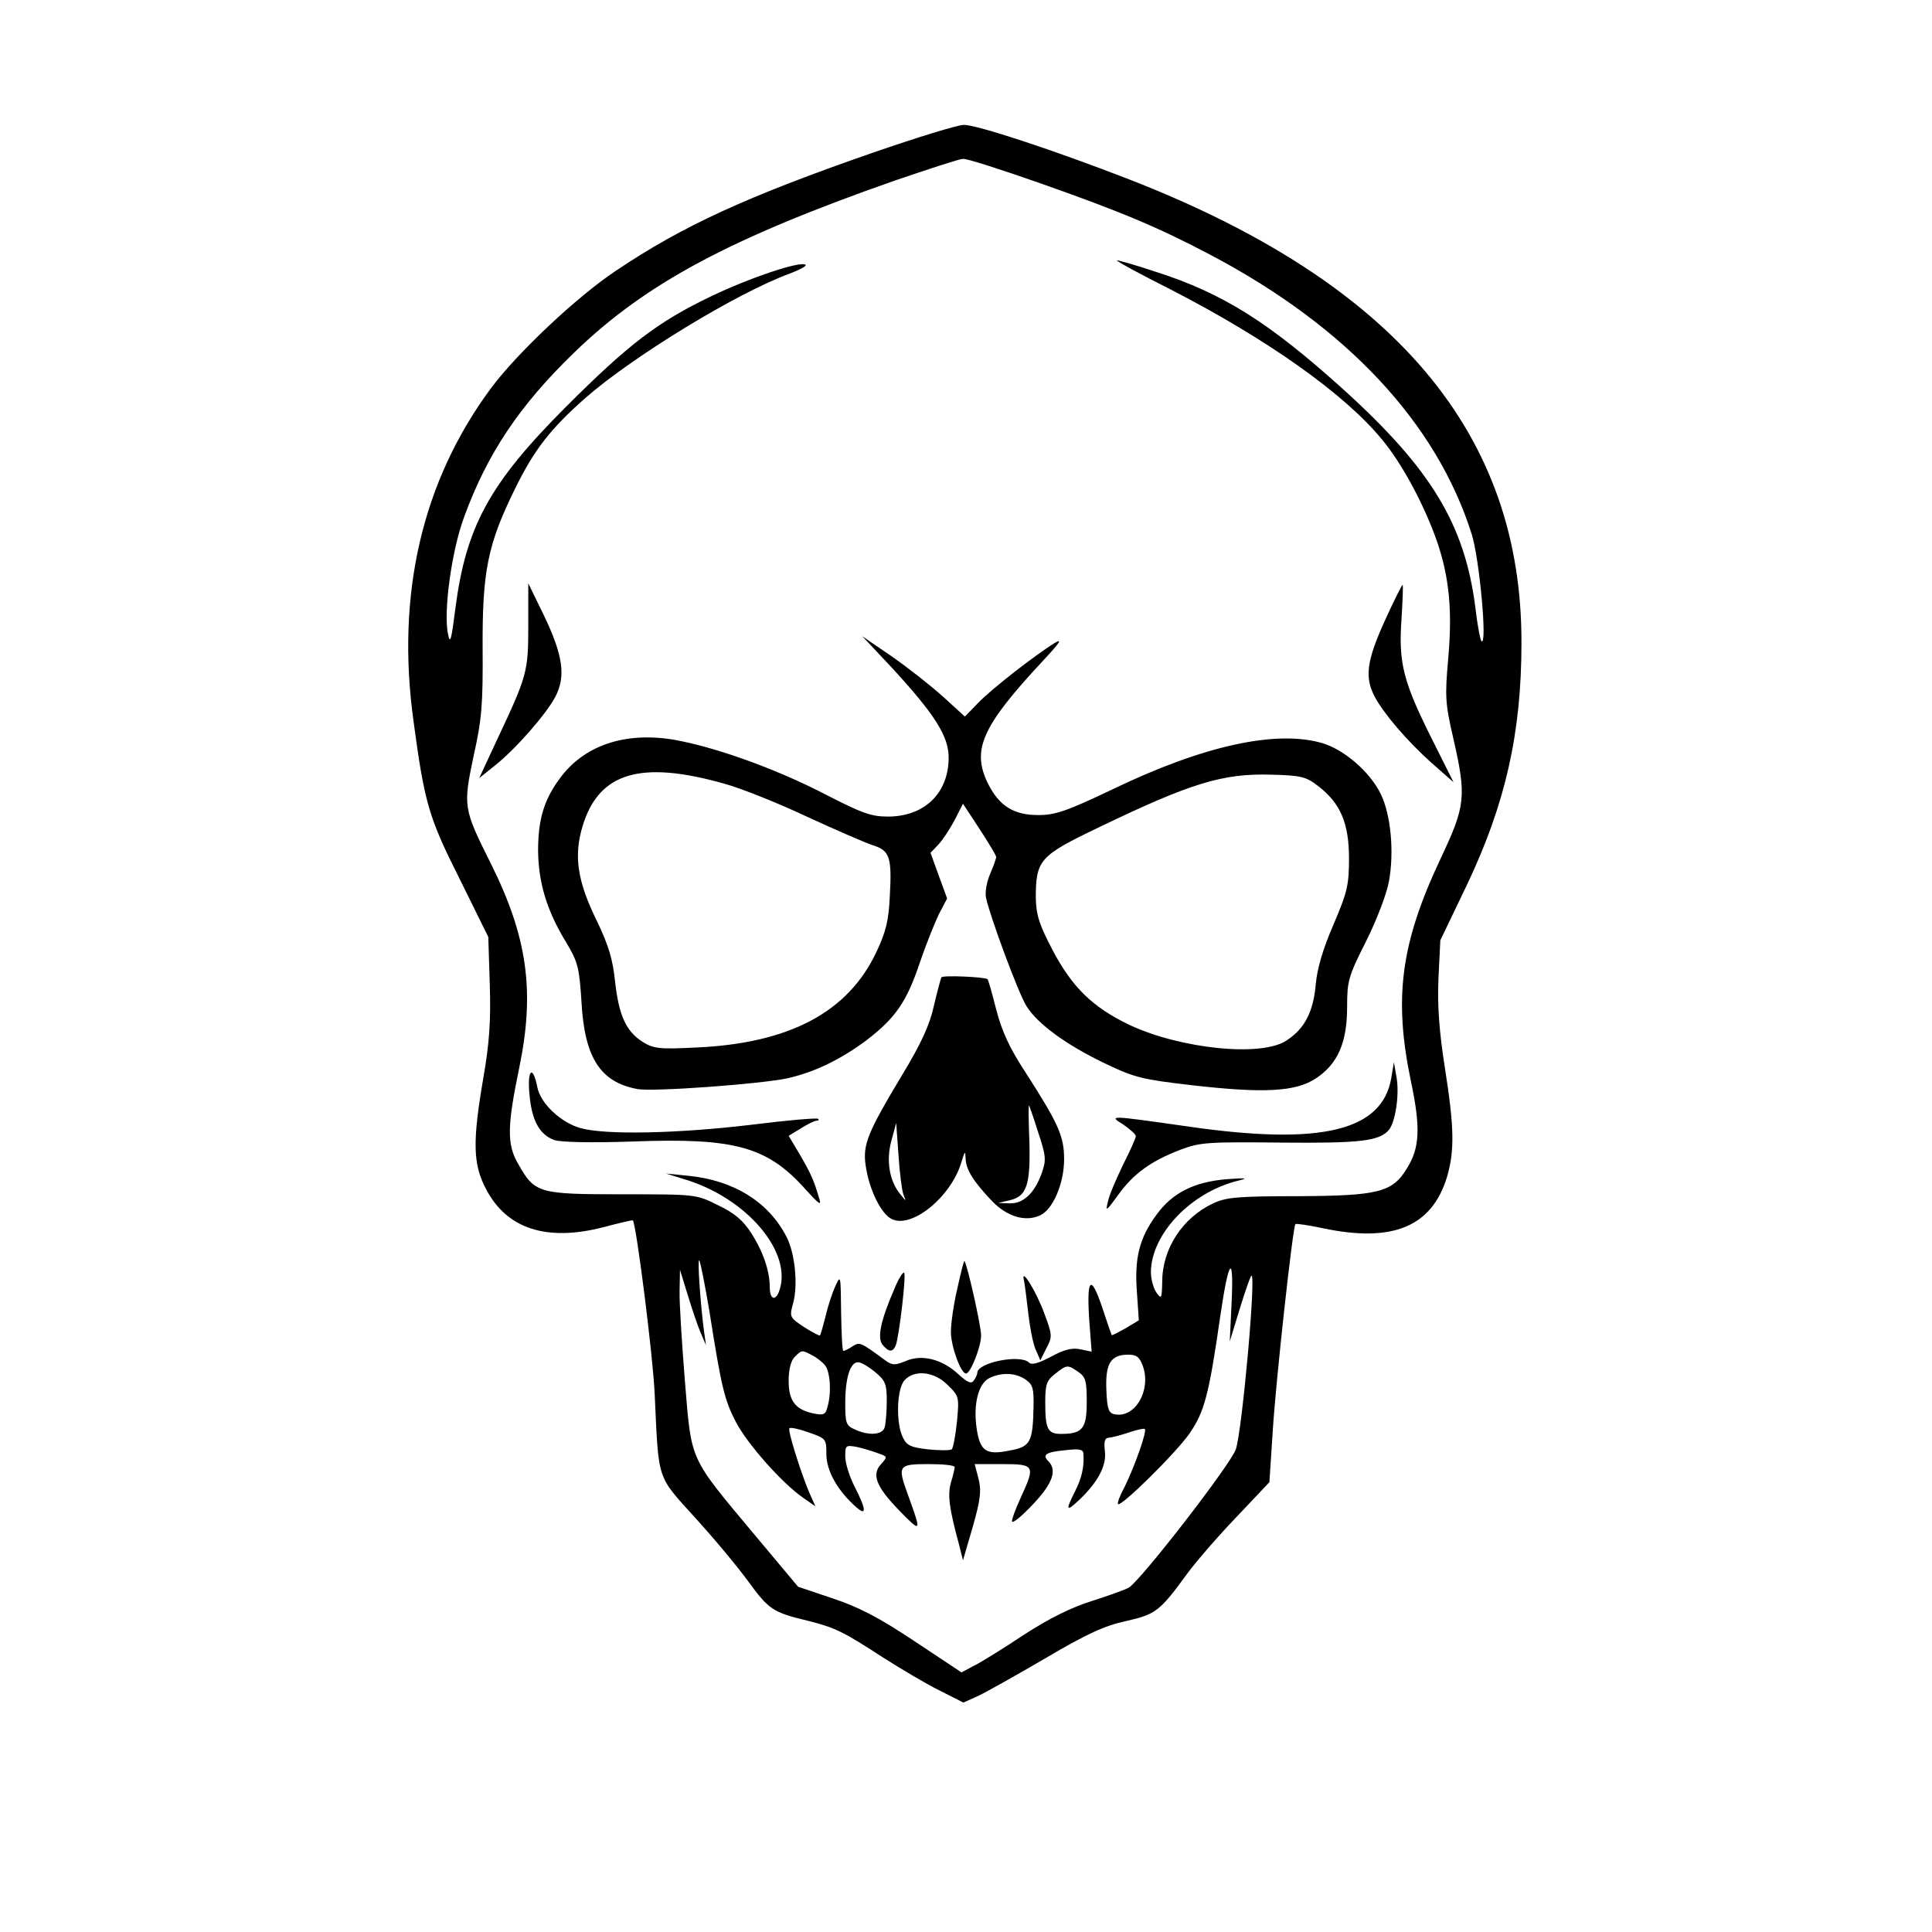
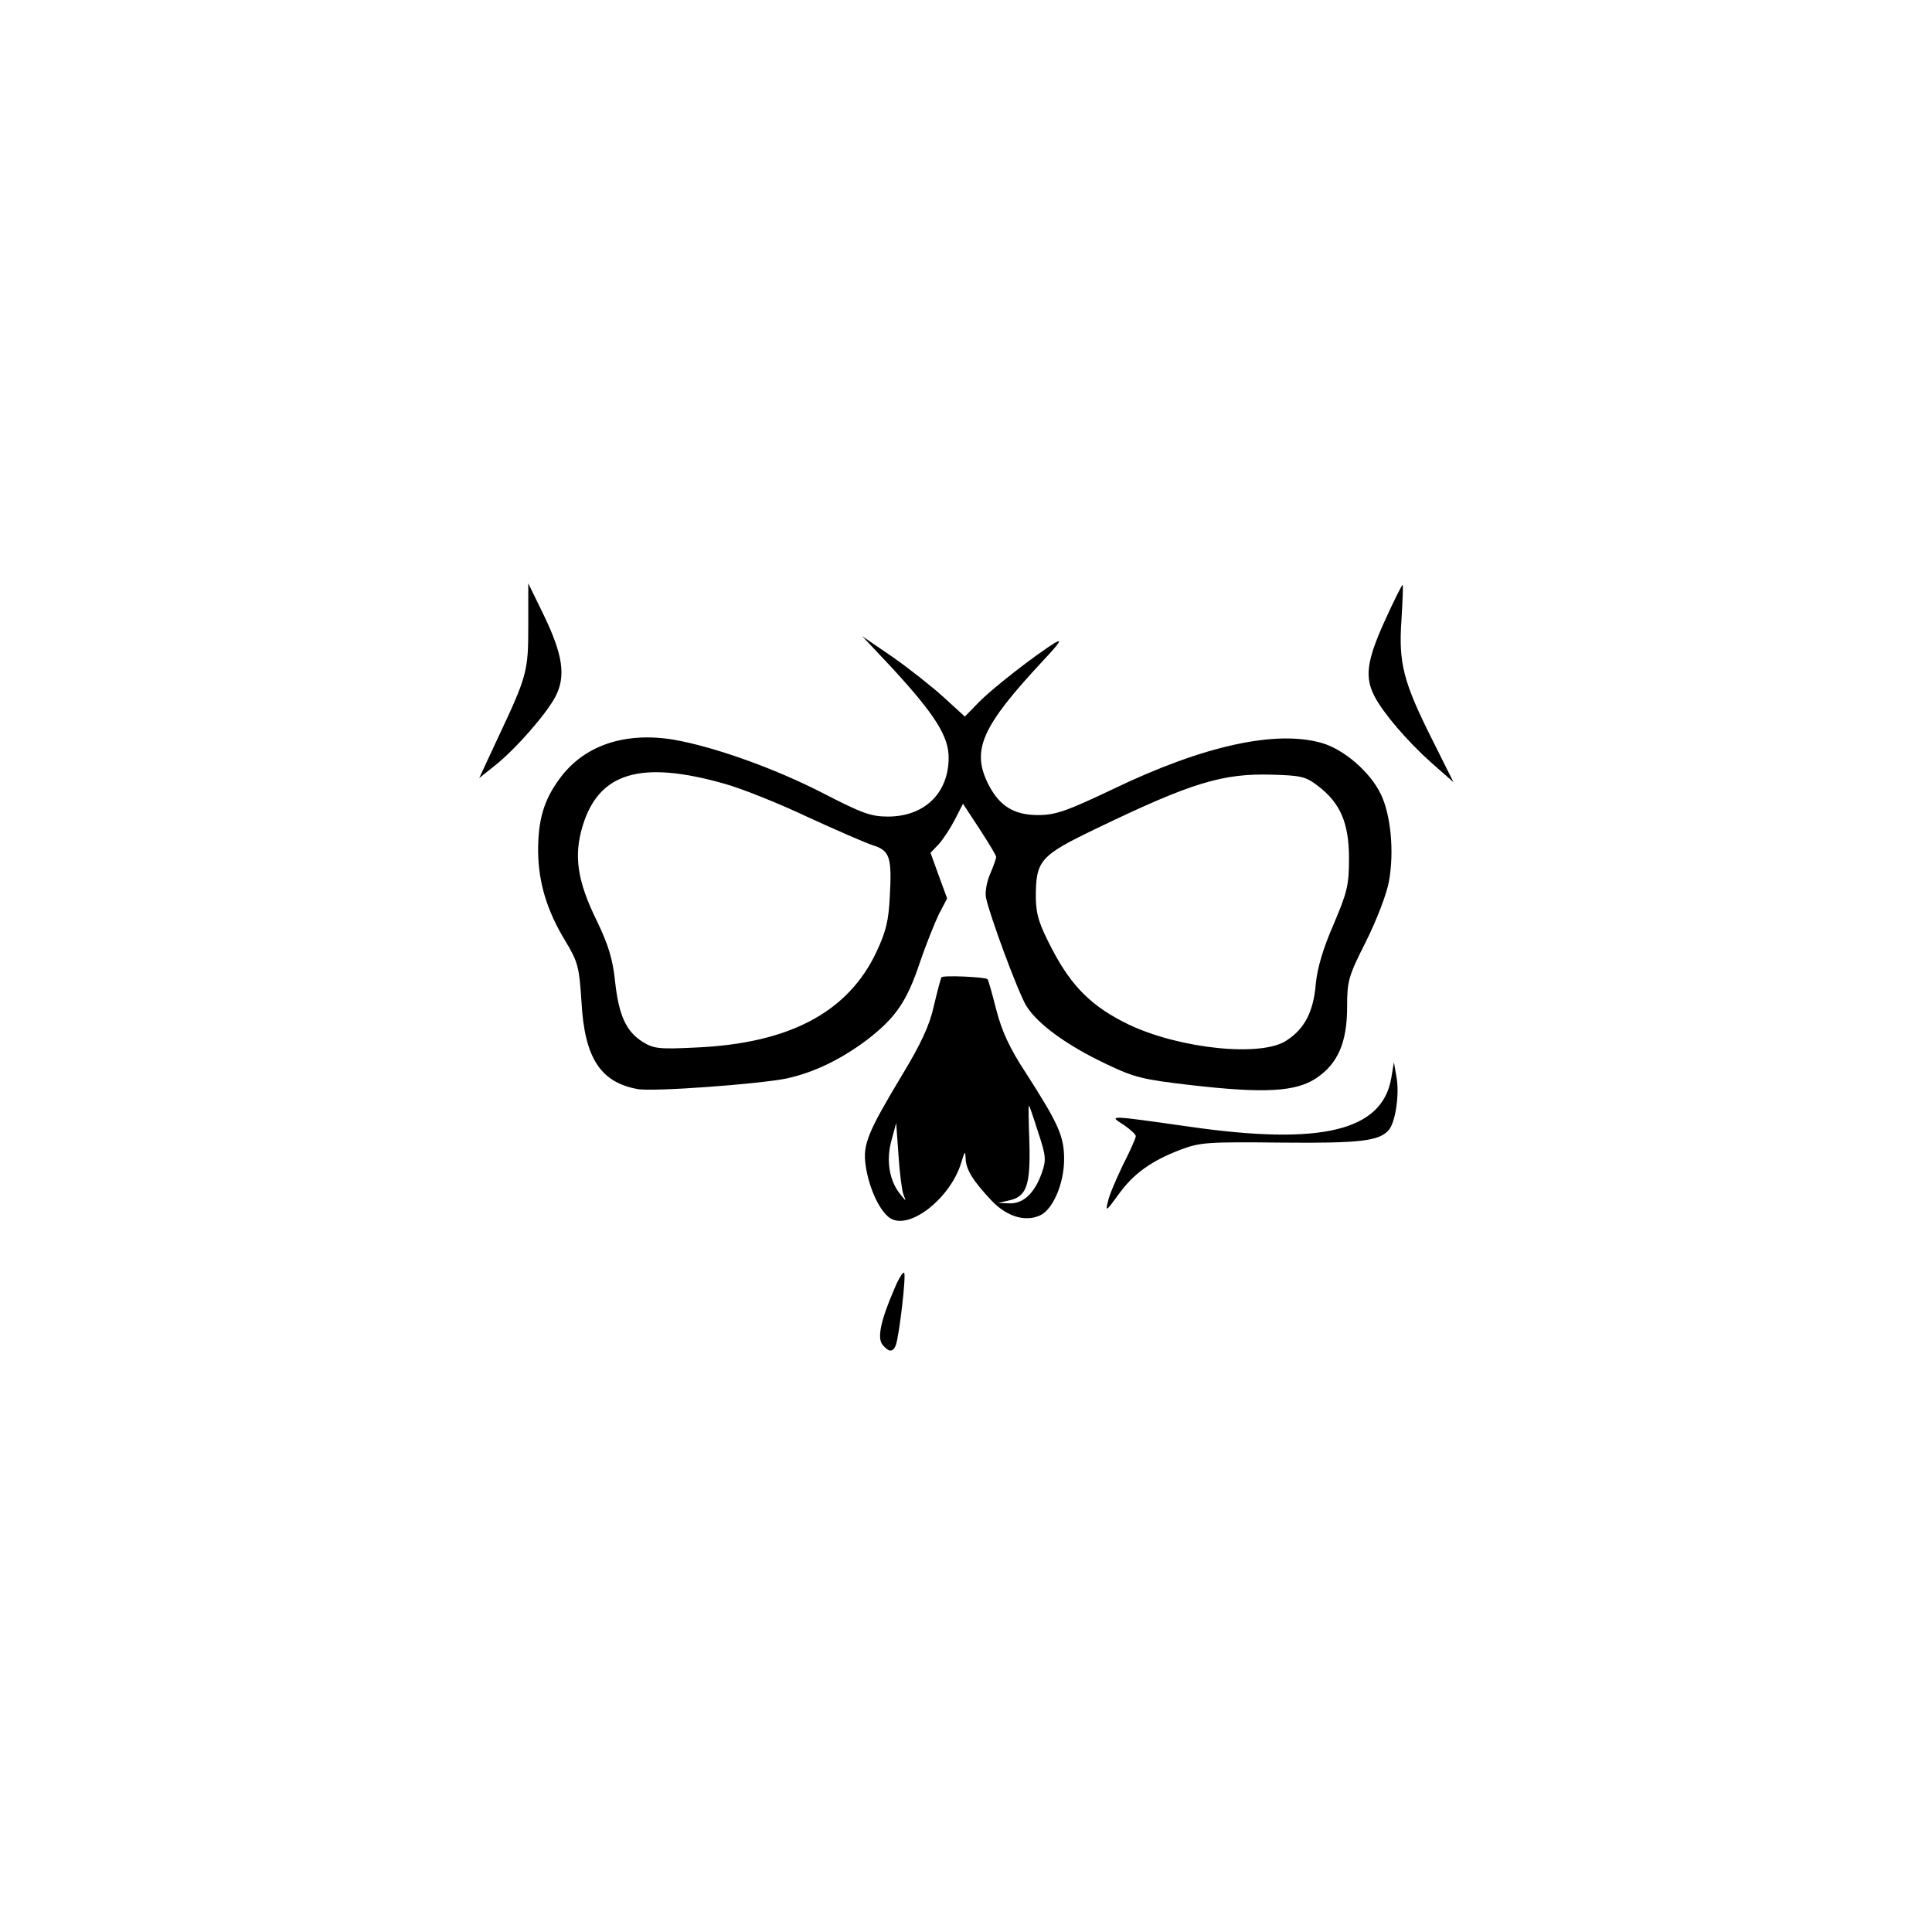
<svg xmlns="http://www.w3.org/2000/svg" version="1.0" width="512pt" height="512pt" viewBox="0 0 512 512" preserveAspectRatio="xMidYMid meet">
  <g transform="translate(0,512) scale(0.1,-0.1)" fill="#00000001" stroke="none">
-     <path d="M2315 4716 c-334 -116 -505 -194 -682 -313 -104 -69 -263 -219 -332 -312 -182 -246 -252 -545 -205 -883 29 -216 40 -254 122 -417 l76 -154 4 -126 c3 -96 -1 -155 -17 -247 -29 -169 -28 -229 7 -295 55 -106 161 -140 312 -101 41 11 76 19 77 18 9 -8 54 -363 58 -461 11 -233 4 -213 108 -328 51 -56 114 -132 140 -168 54 -74 65 -82 157 -104 75 -19 93 -28 204 -100 46 -29 111 -68 146 -85 l63 -32 40 18 c23 11 103 56 180 101 107 63 155 85 211 97 79 18 89 25 164 128 23 31 81 98 129 148 l87 92 9 137 c8 130 53 540 60 547 2 2 35 -3 73 -11 185 -39 289 4 329 137 20 69 19 130 -6 289 -15 95 -20 164 -17 235 l5 102 71 148 c101 213 144 400 144 639 2 556 -335 955 -1038 1229 -198 77 -407 146 -440 145 -16 0 -123 -33 -239 -73z m437 -80 c219 -77 319 -119 457 -192 360 -190 598 -445 691 -739 21 -66 42 -299 26 -284 -3 3 -11 43 -16 88 -28 221 -117 368 -350 579 -196 177 -319 255 -498 312 -51 17 -96 30 -102 30 -5 0 60 -36 146 -79 252 -130 456 -274 555 -394 55 -65 116 -180 149 -277 31 -93 39 -180 28 -305 -9 -100 -8 -119 13 -210 36 -157 33 -180 -34 -322 -105 -223 -124 -368 -78 -588 26 -123 24 -177 -11 -232 -38 -63 -77 -72 -288 -73 -159 0 -191 -3 -225 -19 -81 -38 -135 -120 -135 -208 -1 -44 -2 -47 -15 -29 -8 11 -15 36 -15 55 1 100 104 209 227 241 33 8 29 9 -26 5 -86 -7 -144 -36 -186 -94 -46 -62 -59 -116 -52 -206 l5 -74 -35 -21 c-20 -11 -36 -20 -37 -18 -1 2 -13 36 -26 76 -30 88 -41 74 -33 -42 l6 -78 -29 6 c-22 5 -43 0 -78 -19 -34 -18 -52 -23 -59 -16 -23 23 -137 0 -137 -27 0 -4 -4 -13 -9 -20 -6 -10 -16 -7 -41 16 -43 40 -97 54 -140 35 -29 -12 -36 -11 -54 2 -67 49 -67 49 -87 37 -10 -7 -21 -12 -24 -12 -3 0 -5 46 -6 103 -1 97 -1 100 -15 69 -8 -17 -20 -53 -26 -80 -7 -26 -13 -49 -15 -51 -1 -2 -20 8 -42 22 -39 26 -39 27 -29 64 13 48 5 130 -17 174 -47 93 -140 151 -260 163 l-60 6 45 -14 c169 -49 294 -197 254 -300 -10 -25 -24 -18 -24 12 0 43 -17 94 -49 144 -22 34 -44 53 -88 74 -58 29 -58 29 -255 29 -222 0 -231 3 -275 81 -30 51 -29 100 3 254 42 203 22 347 -76 543 -72 144 -73 150 -45 283 22 98 25 138 24 286 -1 203 13 275 86 423 50 102 93 158 186 240 124 109 402 279 542 330 26 10 45 20 42 23 -11 12 -148 -34 -250 -83 -142 -68 -219 -127 -386 -294 -202 -202 -264 -317 -292 -532 -11 -87 -14 -98 -20 -68 -12 60 10 220 43 309 61 167 146 295 292 436 189 183 412 302 848 455 91 31 173 58 182 58 10 1 100 -28 200 -63z m-872 -2991 c32 -203 40 -236 71 -295 31 -58 120 -159 177 -199 l33 -23 -17 38 c-23 55 -57 164 -52 169 3 3 26 -2 51 -11 46 -16 47 -17 47 -58 0 -44 30 -97 79 -140 28 -25 27 -7 -4 54 -14 27 -25 63 -25 80 0 30 1 31 33 25 17 -4 43 -12 56 -17 23 -8 23 -9 6 -28 -26 -28 -13 -60 49 -124 58 -59 59 -59 22 43 -28 77 -26 81 54 81 39 0 70 -3 70 -8 0 -4 -4 -22 -10 -41 -9 -33 -5 -67 22 -166 l10 -40 26 89 c21 74 23 96 15 128 l-10 38 73 0 c87 0 88 -4 49 -89 -14 -30 -24 -58 -23 -63 2 -6 27 15 56 46 52 55 64 90 40 114 -17 17 -6 24 47 29 34 4 45 2 46 -8 3 -34 -4 -66 -22 -101 -26 -52 -24 -56 12 -22 49 47 72 90 67 129 -3 27 0 35 12 35 8 1 32 7 52 14 21 7 39 11 42 9 6 -6 -27 -99 -53 -152 -13 -24 -21 -45 -18 -47 8 -8 155 137 190 188 39 57 51 102 81 311 22 151 36 168 30 37 l-5 -105 26 85 c14 46 28 86 31 89 14 14 -24 -410 -41 -460 -15 -42 -250 -345 -283 -366 -10 -6 -55 -22 -99 -36 -54 -17 -111 -45 -179 -89 -54 -36 -114 -73 -132 -82 l-34 -18 -125 83 c-93 62 -147 90 -216 113 l-92 31 -113 135 c-178 213 -169 194 -187 411 -8 101 -15 208 -14 239 l1 55 20 -65 c11 -36 26 -81 34 -100 l15 -35 -5 35 c-10 74 -18 195 -13 190 3 -3 15 -64 27 -135z m273 -117 c12 -6 27 -18 34 -27 13 -17 17 -72 6 -109 -5 -21 -10 -23 -36 -18 -49 10 -67 33 -67 87 0 30 6 53 16 63 19 19 19 19 47 4z m876 -29 c22 -64 -21 -138 -75 -127 -16 3 -20 14 -22 64 -3 70 11 94 58 94 22 0 30 -6 39 -31z m-710 -15 c28 -23 31 -32 31 -79 0 -29 -3 -60 -6 -69 -7 -19 -43 -21 -79 -4 -23 10 -25 17 -25 69 0 67 13 109 34 109 8 0 28 -12 45 -26z m539 0 c19 -13 22 -24 22 -79 0 -71 -11 -85 -68 -85 -36 0 -42 13 -42 85 0 46 4 57 26 74 32 25 33 25 62 5z m-346 -35 c30 -29 30 -32 24 -97 -4 -37 -10 -70 -14 -73 -4 -3 -32 -3 -62 0 -45 5 -57 10 -67 31 -19 37 -17 129 4 152 26 29 79 24 115 -13z m206 15 c19 -13 22 -24 21 -72 -2 -94 -8 -106 -63 -116 -63 -13 -79 -2 -88 60 -9 63 5 118 34 132 33 16 70 14 96 -4z" />
    <path d="M1400 3462 c0 -123 -3 -133 -84 -305 l-46 -99 40 32 c56 44 138 138 162 184 28 54 20 110 -31 216 l-41 84 0 -112z" />
    <path d="M3669 3473 c-47 -104 -53 -148 -26 -199 23 -44 86 -118 151 -176 l58 -51 -55 110 c-78 155 -91 205 -83 320 3 51 5 93 3 93 -2 0 -24 -44 -48 -97z" />
    <path d="M2364 3350 c114 -124 151 -182 150 -240 -1 -93 -65 -154 -161 -154 -45 0 -69 9 -170 61 -130 67 -290 124 -399 143 -130 21 -238 -16 -302 -105 -41 -56 -56 -108 -56 -190 1 -84 23 -158 73 -240 33 -55 36 -68 42 -160 8 -148 50 -213 148 -231 39 -8 323 13 396 28 72 16 141 49 211 101 77 59 107 102 142 207 16 47 39 104 50 127 l22 42 -22 60 -22 61 21 22 c12 13 31 42 43 65 l22 43 44 -67 c24 -37 44 -70 44 -74 0 -4 -7 -24 -16 -45 -9 -20 -14 -49 -11 -63 10 -48 85 -251 107 -287 30 -48 107 -104 210 -153 77 -37 99 -42 229 -57 192 -22 275 -17 328 18 58 38 83 95 83 189 0 69 3 81 50 174 28 56 55 126 61 160 14 78 5 176 -22 231 -28 58 -97 118 -156 135 -122 35 -314 -7 -553 -122 -124 -59 -153 -69 -199 -69 -64 0 -102 24 -131 80 -47 92 -19 154 145 330 43 46 52 59 30 46 -52 -32 -169 -123 -204 -160 l-34 -35 -57 52 c-32 29 -93 77 -136 107 l-79 54 79 -84z m-444 -307 c47 -13 146 -53 220 -88 74 -34 152 -68 173 -75 45 -14 51 -31 45 -137 -3 -62 -10 -92 -35 -145 -75 -160 -230 -243 -478 -254 -99 -5 -113 -3 -142 15 -44 28 -63 70 -73 160 -6 58 -17 96 -49 162 -51 104 -61 171 -37 250 43 142 154 175 376 112z m1573 -6 c59 -45 82 -98 82 -192 0 -72 -5 -90 -41 -175 -28 -64 -43 -116 -47 -157 -6 -73 -29 -119 -77 -150 -65 -45 -281 -23 -417 41 -98 47 -152 100 -204 199 -35 67 -43 92 -44 137 0 101 10 112 164 186 249 120 332 145 462 141 76 -2 90 -5 122 -30z" />
    <path d="M2495 2530 c-2 -3 -11 -37 -20 -75 -11 -51 -34 -101 -85 -185 -90 -150 -104 -183 -96 -238 9 -64 41 -130 70 -143 54 -25 158 61 184 152 9 29 10 30 11 9 1 -30 20 -60 69 -112 40 -42 89 -57 128 -39 34 15 64 84 64 149 0 61 -15 94 -101 228 -44 67 -64 111 -79 169 -11 43 -21 79 -23 80 -6 6 -118 11 -122 5z m256 -410 c21 -63 22 -74 10 -108 -19 -54 -49 -82 -85 -81 l-31 1 30 7 c46 10 56 41 53 154 -2 53 -3 97 -1 97 1 0 12 -32 24 -70z m-357 -165 c8 -20 8 -20 -8 0 -29 35 -38 89 -24 141 l13 48 6 -84 c3 -47 9 -94 13 -105z" />
    <path d="M3687 2263 c-24 -140 -185 -179 -534 -129 -218 31 -216 31 -175 5 17 -12 32 -25 32 -30 0 -5 -15 -39 -34 -76 -18 -38 -37 -81 -40 -98 -7 -27 -4 -25 27 18 41 57 87 90 165 120 53 20 73 21 267 19 210 -2 261 4 286 34 17 21 28 93 20 139 l-7 40 -7 -42z" />
-     <path d="M1403 2221 c6 -70 26 -107 65 -122 17 -6 94 -8 212 -4 267 10 353 -14 453 -125 40 -44 45 -47 37 -23 -13 45 -22 65 -52 116 l-28 47 33 20 c17 11 36 20 41 20 5 0 7 2 4 5 -3 3 -84 -4 -179 -16 -194 -23 -382 -27 -449 -9 -53 14 -108 66 -116 109 -12 60 -27 47 -21 -18z" />
-     <path d="M2537 1705 c-10 -42 -17 -93 -17 -115 0 -37 26 -110 40 -110 12 0 40 71 40 101 0 26 -37 189 -44 197 -2 1 -10 -32 -19 -73z" />
    <path d="M2370 1704 c-36 -83 -46 -130 -31 -148 17 -20 27 -20 35 -1 9 25 28 186 22 192 -3 3 -15 -16 -26 -43z" />
-     <path d="M2714 1725 c2 -11 7 -49 11 -85 4 -36 12 -78 19 -95 l13 -30 16 32 c16 30 16 35 -5 91 -22 61 -65 129 -54 87z" />
  </g>
</svg>